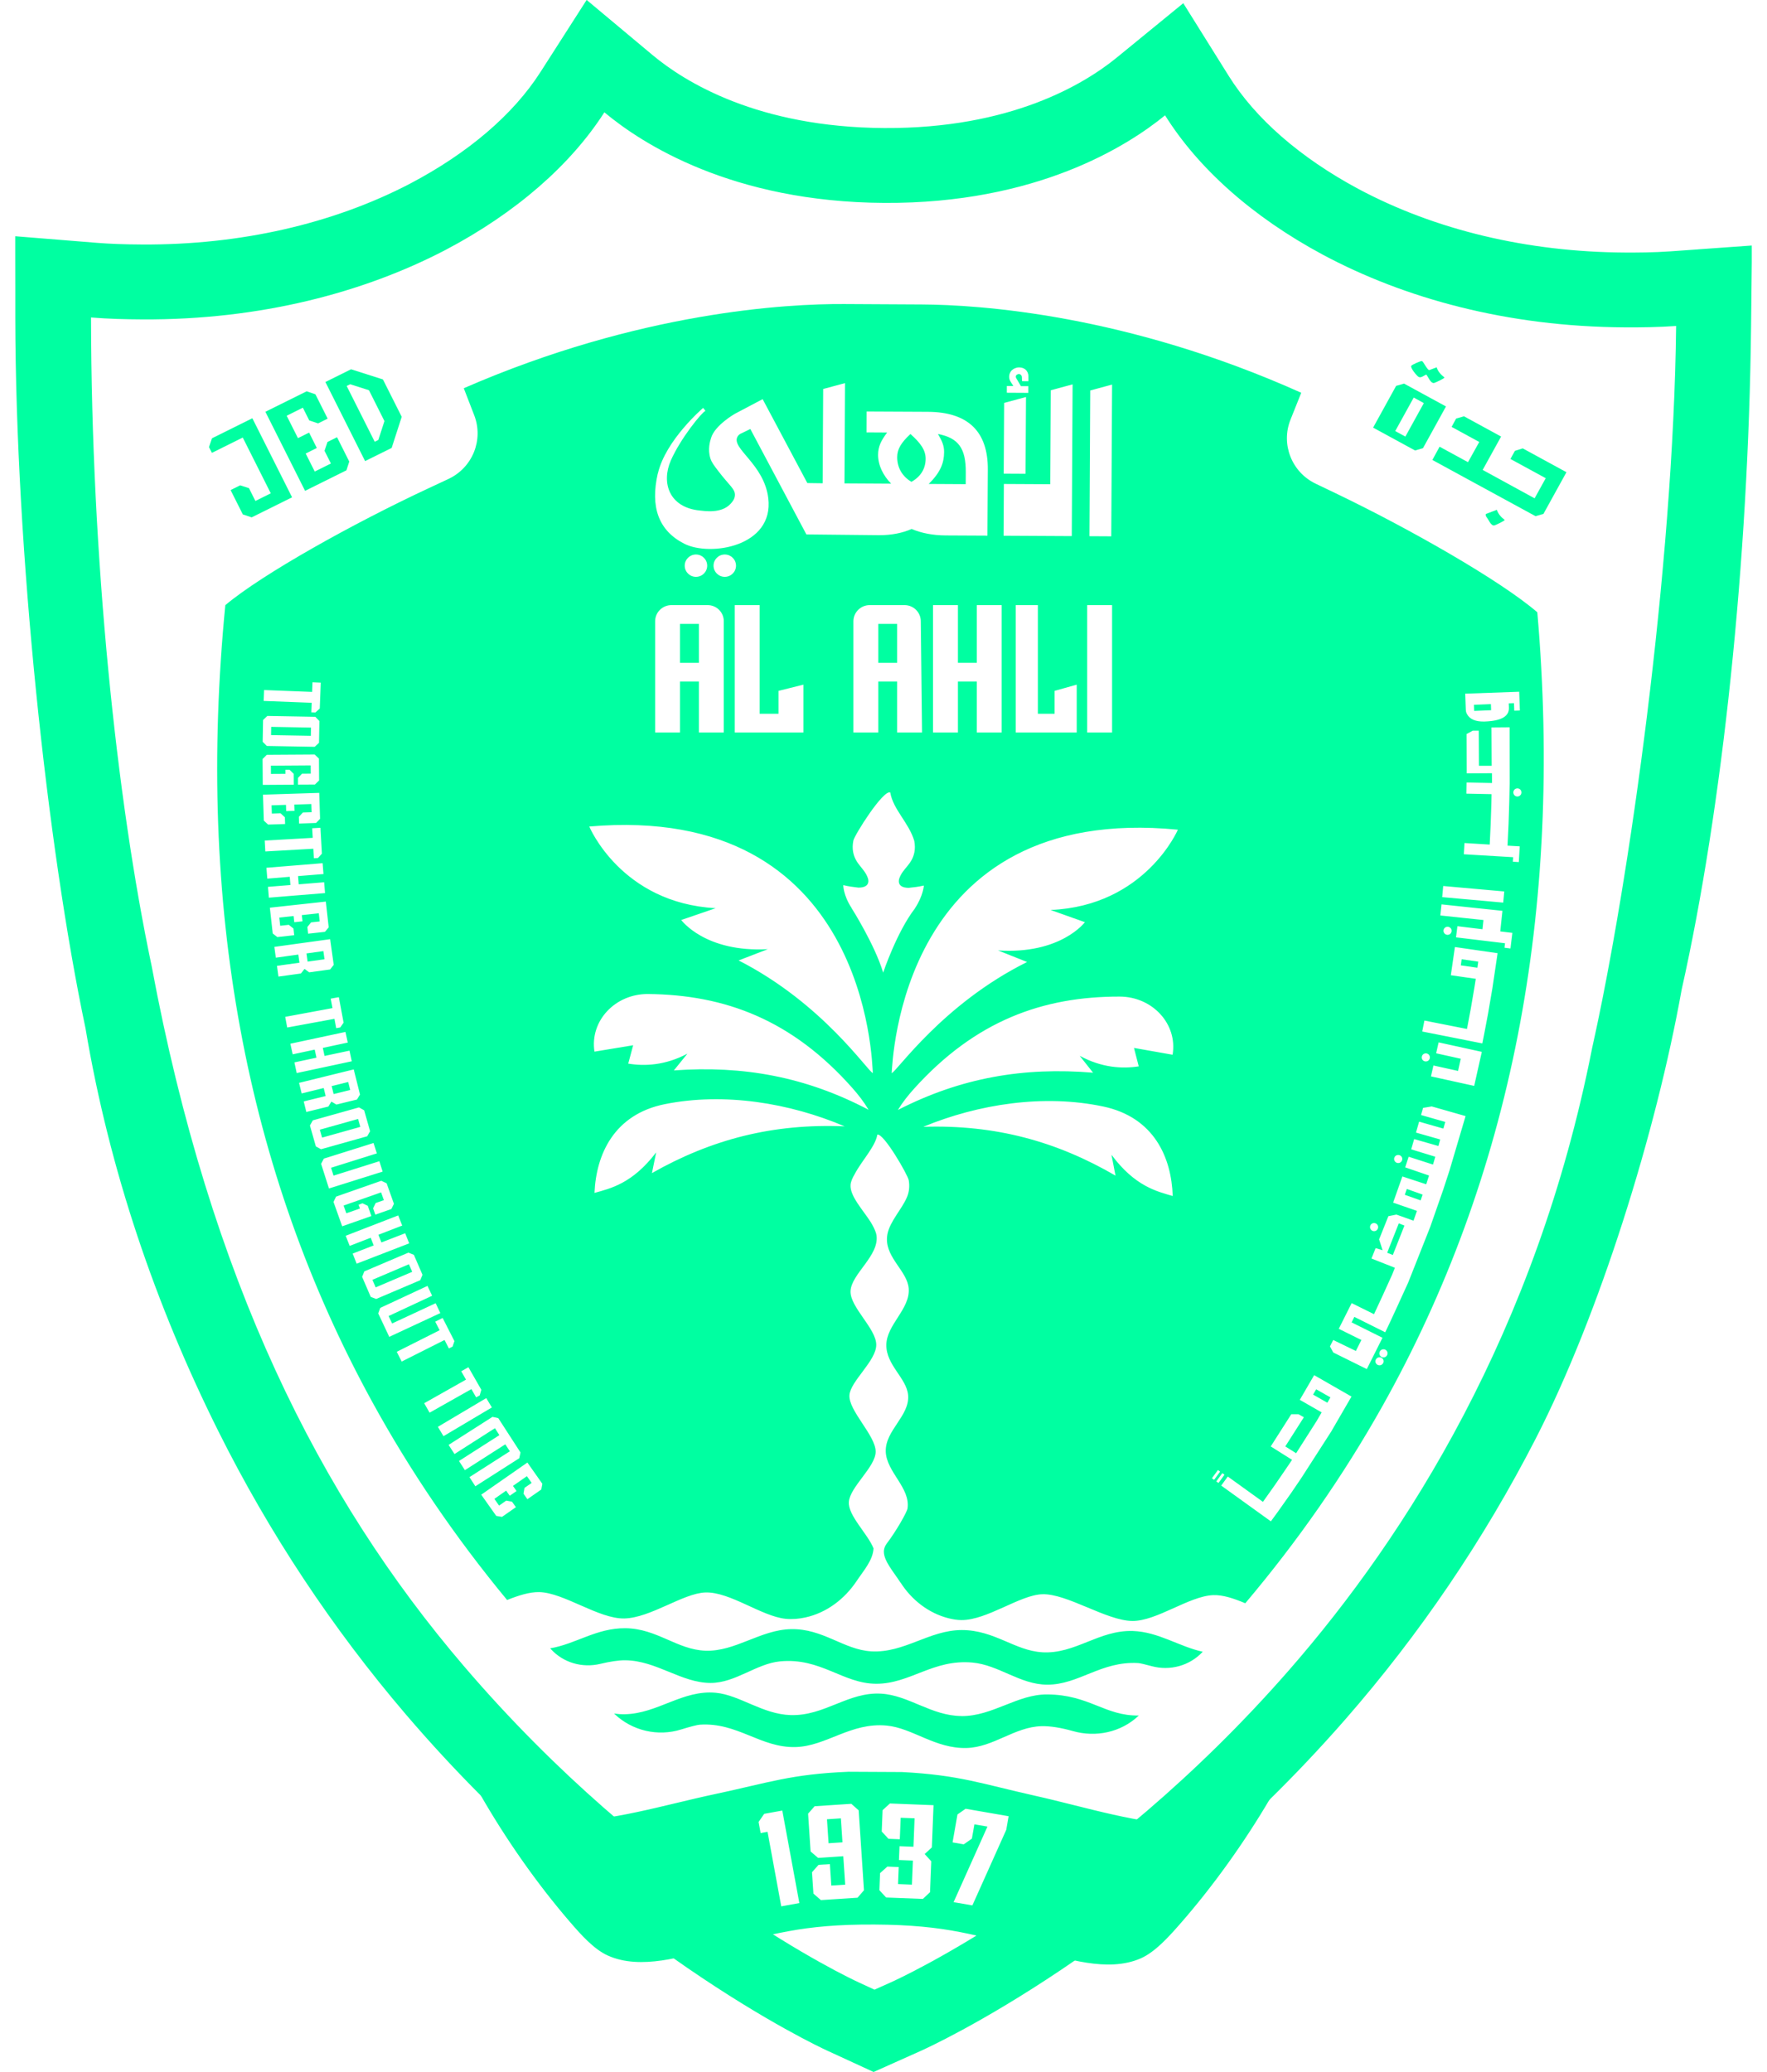
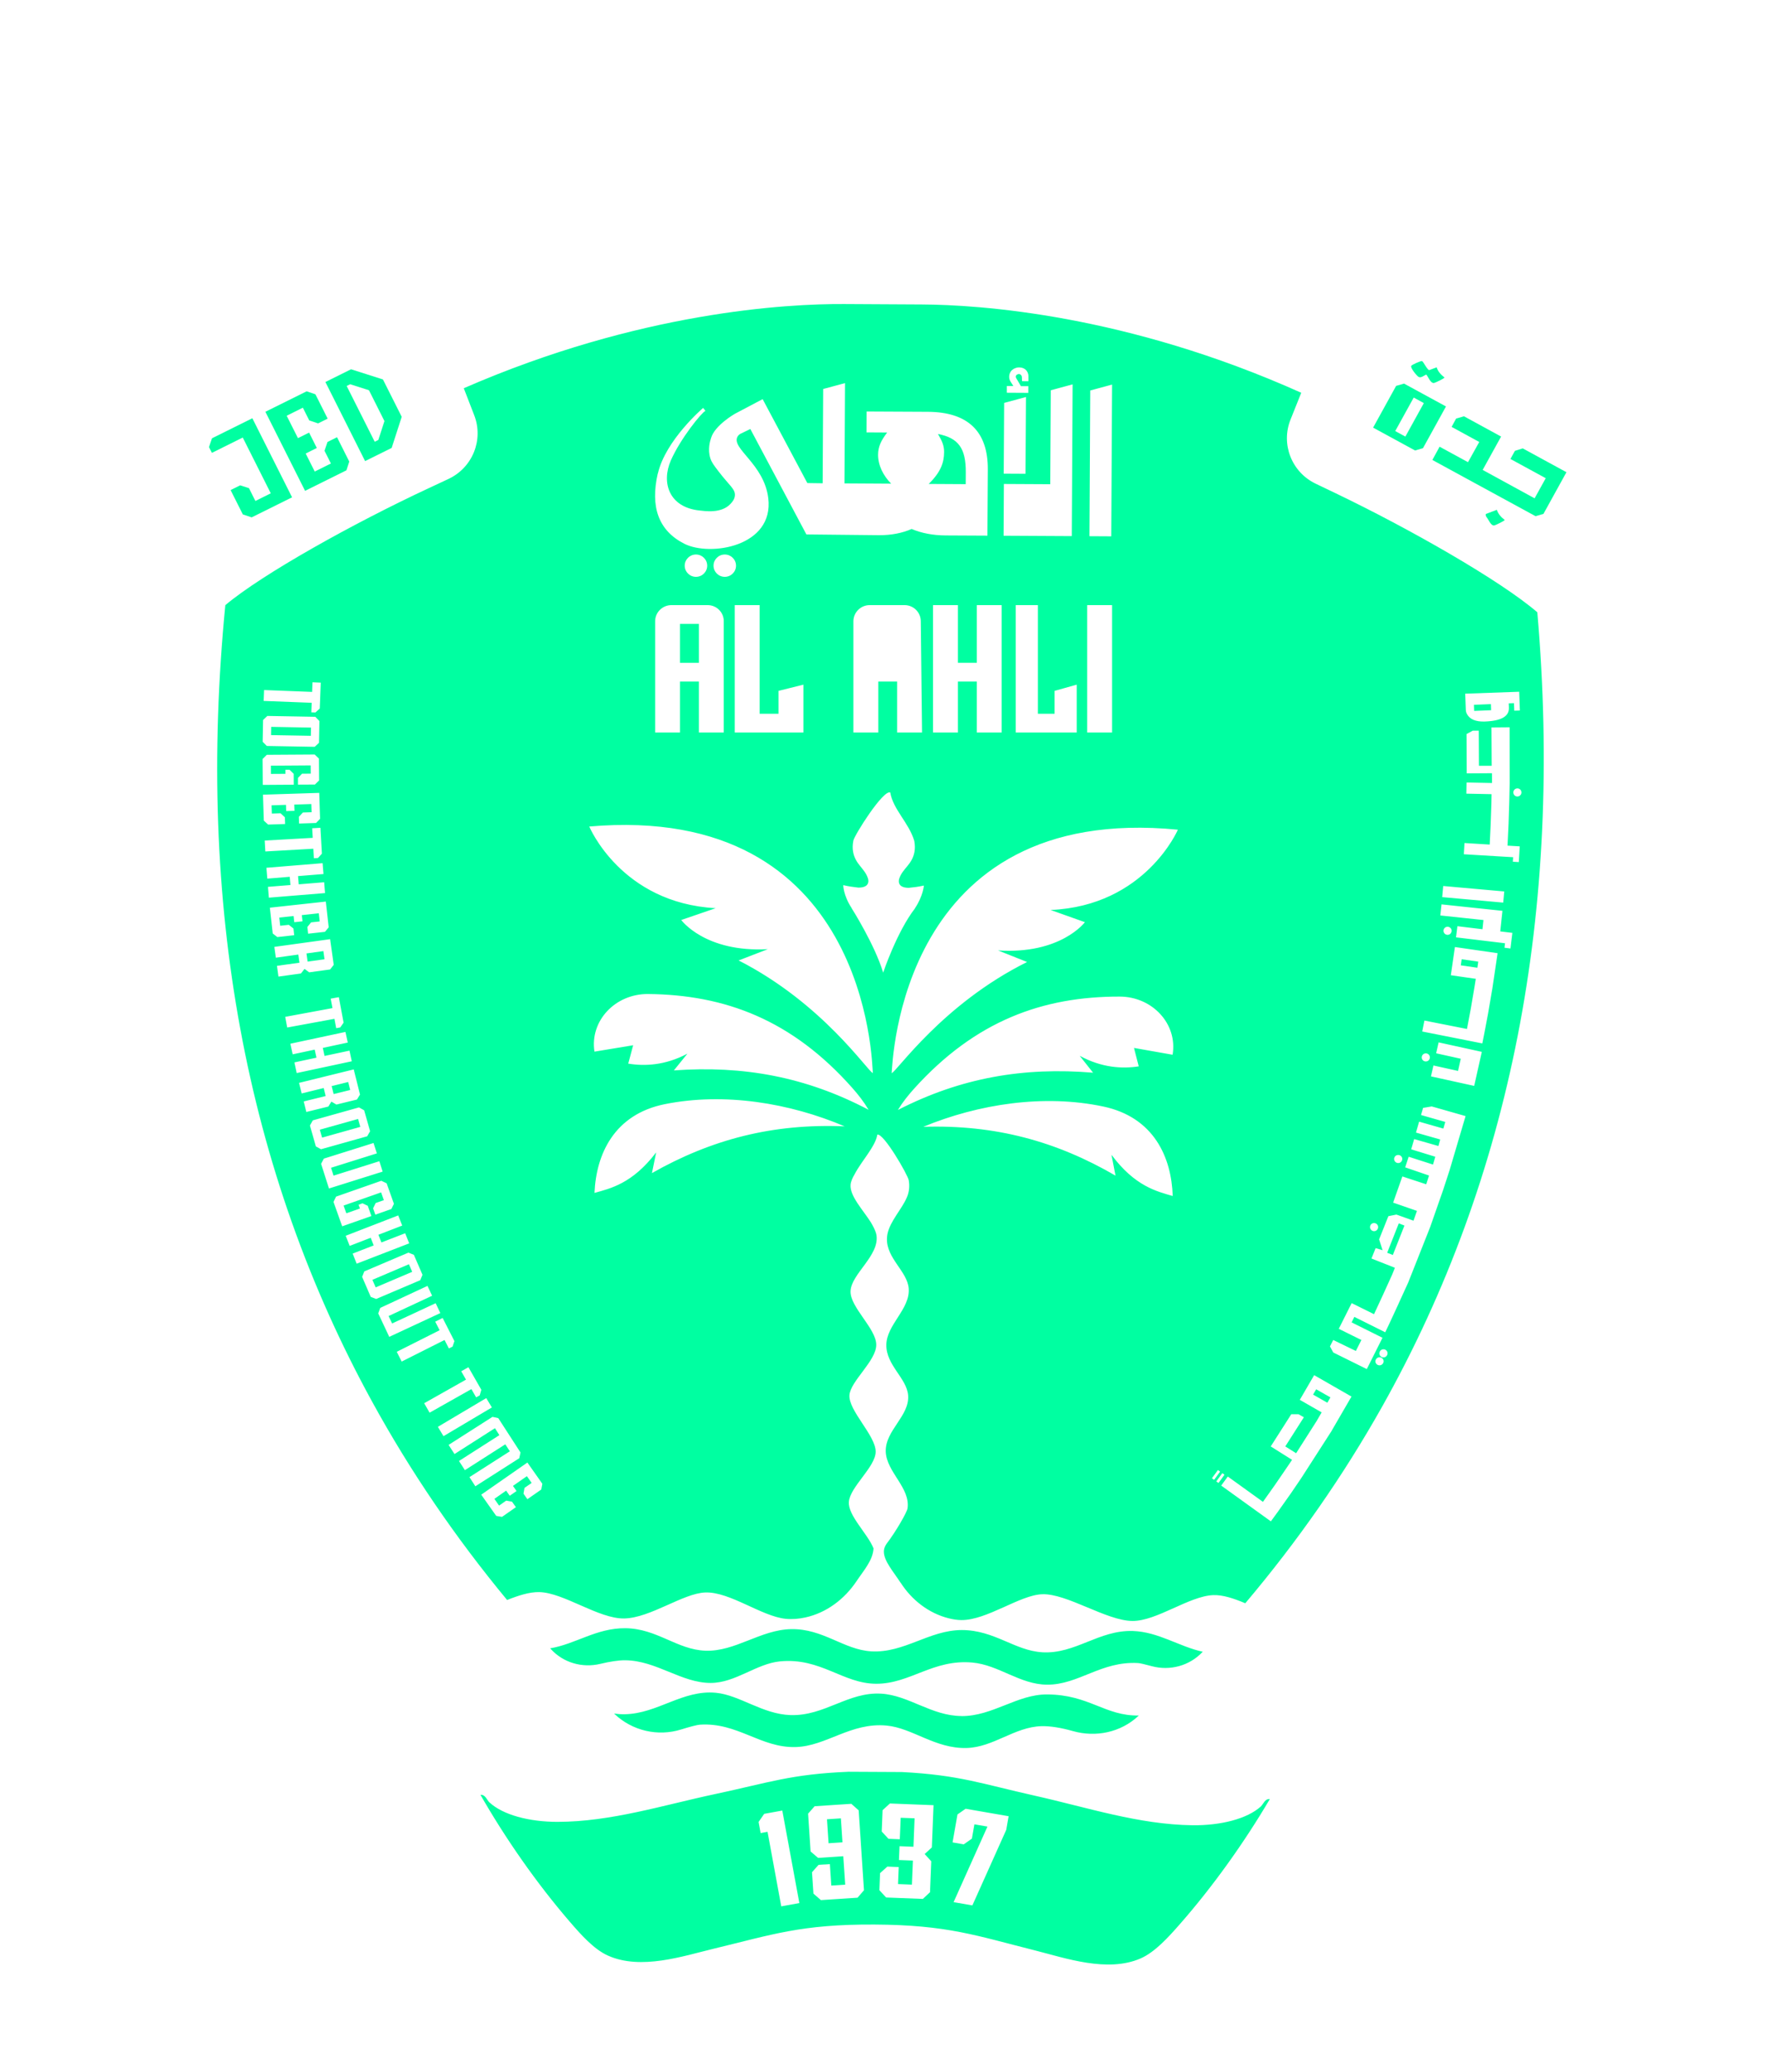
<svg xmlns="http://www.w3.org/2000/svg" width="58" height="68" viewBox="0 0 58 68" fill="none">
  <g clip-path="url(#clip0_2443_10372)">
-     <path d="M55.73 8.185L54.828 8.249C54.28 8.288 53.716 8.29 53.34 8.288C50.137 8.271 47.109 7.548 44.585 6.199C42.681 5.177 41.207 3.894 40.33 2.489L39.828 1.686L38.84 0.105L37.393 1.288L36.659 1.888C35.589 2.762 33.178 4.225 29.031 4.202C24.875 4.18 22.478 2.691 21.417 1.805L20.69 1.197L19.256 -0.002L18.25 1.569L17.739 2.366C16.847 3.76 15.366 5.026 13.453 6.031C10.914 7.352 7.879 8.041 4.678 8.024C4.073 8.021 3.609 8.004 3.175 7.969L2.274 7.896L0.499 7.753L0.502 9.523V10.422C0.514 18.055 1.542 27.753 2.808 33.754C3.59 38.411 5.116 42.859 7.17 46.975C8.835 50.311 10.906 53.438 13.326 56.269C19.832 63.875 26.836 67.152 27.131 67.288L27.996 67.686L28.675 67.999L29.359 67.693L30.229 67.304C30.525 67.171 37.565 63.969 44.153 56.433C46.604 53.63 48.709 50.525 50.411 47.208C52.51 43.115 54.365 37.13 55.198 32.482C56.541 26.5 57.392 18.367 57.477 10.726L57.487 9.827L57.506 8.057L55.729 8.184L55.73 8.185ZM52.254 34.427C50.427 43.671 46.192 50.371 42.301 54.822C36.065 61.956 29.504 64.94 29.228 65.063L28.704 65.297L28.184 65.057C27.909 64.931 21.381 61.876 15.224 54.676C10.483 49.133 6.898 42 4.975 31.69C3.817 26.203 2.999 18.304 2.988 10.419C3.565 10.466 4.121 10.479 4.677 10.482C8.545 10.503 11.939 9.601 14.616 8.207C16.943 6.984 18.739 5.402 19.838 3.686C21.064 4.711 24.027 6.632 29.029 6.659C34.02 6.686 37.004 4.797 38.242 3.785C39.322 5.513 41.1 7.114 43.425 8.361C46.087 9.784 49.46 10.723 53.339 10.743C53.884 10.746 54.451 10.738 55.017 10.698C54.931 18.582 53.482 28.952 52.253 34.425L52.254 34.427Z" fill="#00FFA1" />
    <path d="M27.601 59.675L27.145 59.705L27.197 60.492L27.653 60.462L27.601 59.675Z" fill="#00FFA1" />
    <path d="M41.387 59.284C40.939 59.691 40.071 59.912 39.143 59.901C37.38 59.88 35.679 59.314 33.96 58.93C32.223 58.541 31.492 58.253 29.607 58.155L27.853 58.146C25.967 58.223 25.233 58.503 23.492 58.874C21.769 59.24 20.062 59.788 18.299 59.79C17.371 59.79 16.505 59.562 16.062 59.148C15.98 59.072 15.932 58.888 15.771 58.904C16.592 60.338 17.611 61.801 18.695 63.059C19.053 63.475 19.489 63.971 19.955 64.179C21.038 64.665 22.422 64.195 23.415 63.956C25.357 63.488 26.299 63.148 28.702 63.16C31.105 63.173 32.044 63.524 33.98 64.011C34.97 64.261 36.35 64.747 37.439 64.272C37.907 64.068 38.349 63.578 38.711 63.166C39.808 61.919 40.843 60.467 41.681 59.042C41.52 59.025 41.468 59.208 41.387 59.283V59.284ZM25.644 62.563L25.194 60.117L24.967 60.158L24.9 59.793L25.084 59.527L25.678 59.419L26.238 62.455L25.644 62.563ZM28.149 62.279L26.945 62.358L26.7 62.145L26.653 61.444L26.868 61.201L27.24 61.177L27.286 61.881L27.743 61.851L27.68 60.918L26.852 60.972L26.607 60.762L26.525 59.521L26.74 59.277L27.944 59.198L28.185 59.412L28.359 62.035L28.148 62.279L28.149 62.279ZM30.586 60.63L30.351 60.846L30.568 61.084L30.527 62.098L30.292 62.319L29.086 62.272L28.865 62.033L28.887 61.473L29.127 61.258L29.499 61.273L29.477 61.832L29.933 61.85L29.965 61.061L29.507 61.043L29.526 60.589L29.983 60.607L30.02 59.673L29.564 59.656L29.535 60.361L29.163 60.346L28.942 60.107L28.97 59.407L29.21 59.187L30.642 59.243L30.587 60.63H30.586ZM33.029 60.052L31.917 62.532L31.301 62.425L32.412 59.945L31.984 59.871L31.901 60.341L31.634 60.528L31.267 60.464L31.428 59.547L31.695 59.36L33.107 59.605L33.029 60.052Z" fill="#00FFA1" />
    <path d="M49.982 14.715L49.725 14.796L49.579 15.063L50.737 15.694L50.372 16.354L48.667 15.422L49.272 14.327L48.053 13.662L47.795 13.737L47.648 14.01L48.555 14.505L48.186 15.168L47.253 14.66L47.016 15.095L48.366 15.831L48.425 15.863L50.402 16.94L50.662 16.865L51.417 15.497L49.982 14.715Z" fill="#00FFA1" />
    <path d="M45.826 12.665L45.071 14.034L46.448 14.784L46.708 14.708L47.463 13.339L46.086 12.589L45.826 12.664V12.665ZM46.404 13.047L46.736 13.229L46.13 14.328L45.797 14.147L46.404 13.047Z" fill="#00FFA1" />
    <path d="M48.776 16.866C48.749 16.901 48.791 16.967 48.791 16.967C48.858 17.038 48.931 17.26 49.047 17.245C49.078 17.241 49.397 17.091 49.39 17.063C49.276 16.977 49.176 16.869 49.133 16.731L48.777 16.866H48.776Z" fill="#00FFA1" />
    <path d="M46.56 12.367C46.638 12.418 46.74 12.323 46.815 12.292C46.882 12.363 46.953 12.585 47.071 12.569C47.102 12.566 47.421 12.416 47.414 12.388C47.3 12.302 47.2 12.193 47.156 12.055L46.91 12.148C46.83 12.116 46.724 11.863 46.672 11.85C46.636 11.841 46.332 11.972 46.32 12.011C46.297 12.083 46.498 12.326 46.56 12.367Z" fill="#00FFA1" />
    <path d="M7.57 16.083L7.883 15.928L8.172 16.02L8.383 16.441L8.888 16.19L7.968 14.359L6.956 14.862L6.86 14.673L6.958 14.384L8.283 13.726L9.587 16.321L8.261 16.979L7.971 16.883L7.569 16.083H7.57Z" fill="#00FFA1" />
    <path d="M10.014 16.109L8.711 13.514L10.066 12.842L10.353 12.94L10.755 13.739L10.441 13.895L10.151 13.798L9.941 13.38L9.41 13.644L9.78 14.379L10.146 14.197L10.399 14.702L10.034 14.884L10.331 15.475L10.862 15.211L10.652 14.794L10.749 14.505L11.063 14.349L11.464 15.148L11.371 15.435L10.016 16.107L10.014 16.109Z" fill="#00FFA1" />
    <path d="M12.57 12.453L11.523 12.119L10.681 12.537L11.984 15.132L12.856 14.7L13.186 13.679L12.57 12.454V12.453ZM12.42 14.437L12.3 14.498L11.379 12.667L11.494 12.61L12.111 12.807L12.619 13.819L12.419 14.437H12.42Z" fill="#00FFA1" />
    <path d="M31.558 56.317C30.575 56.311 29.831 55.638 28.927 55.583C27.839 55.517 27.068 56.321 25.949 56.286C25.032 56.258 24.279 55.629 23.5 55.554C22.41 55.449 21.589 56.236 20.515 56.258C20.391 56.261 20.274 56.252 20.159 56.237L20.169 56.248C20.751 56.801 21.59 56.998 22.358 56.758C22.648 56.668 22.882 56.607 22.97 56.601C24.208 56.517 24.969 57.369 26.12 57.335C27.124 57.306 27.928 56.519 29.102 56.63C29.953 56.71 30.697 57.394 31.729 57.366C32.614 57.341 33.299 56.675 34.184 56.65C34.473 56.642 34.838 56.703 35.217 56.811C35.972 57.025 36.787 56.853 37.36 56.319C37.367 56.312 37.375 56.305 37.382 56.3C36.264 56.32 35.754 55.613 34.366 55.608C33.388 55.604 32.58 56.325 31.558 56.319V56.317Z" fill="#00FFA1" />
    <path d="M34.205 54.224C33.308 54.17 32.639 53.496 31.573 53.495C30.503 53.494 29.679 54.257 28.596 54.194C27.694 54.141 27.015 53.443 25.964 53.465C24.96 53.486 24.132 54.209 23.154 54.173C22.221 54.139 21.564 53.446 20.531 53.435C19.58 53.425 18.904 53.953 18.059 54.095L18.083 54.122C18.492 54.569 19.114 54.747 19.705 54.605C20.011 54.532 20.299 54.484 20.525 54.487C21.551 54.498 22.362 55.231 23.327 55.231C24.14 55.231 24.826 54.598 25.605 54.523C26.942 54.395 27.664 55.254 28.759 55.258C29.874 55.262 30.625 54.445 31.918 54.562C32.785 54.641 33.479 55.283 34.369 55.288C35.406 55.294 36.142 54.508 37.358 54.579C37.423 54.583 37.588 54.622 37.803 54.68C38.403 54.843 39.047 54.668 39.471 54.215C39.473 54.212 39.476 54.21 39.478 54.207C38.702 54.038 38.022 53.553 37.184 53.526C36.065 53.491 35.296 54.29 34.206 54.225L34.205 54.224Z" fill="#00FFA1" />
-     <path d="M46.111 39.211L46.63 39.395L46.696 39.205L46.178 39.02L46.111 39.211Z" fill="#00FFA1" />
    <path d="M45.533 41.113L45.718 41.187L46.099 40.221L45.914 40.148L45.533 41.113Z" fill="#00FFA1" />
    <path d="M8.902 23.854L8.897 24.125L10.203 24.148L10.208 23.878L8.902 23.854Z" fill="#00FFA1" />
    <path d="M13.423 41.49L12.224 42.001L12.331 42.249L13.53 41.739L13.423 41.49Z" fill="#00FFA1" />
    <path d="M11.754 36.722L10.498 37.074L10.572 37.334L11.827 36.982L11.754 36.722Z" fill="#00FFA1" />
    <path d="M11.429 35.509L10.886 35.643L10.951 35.905L11.495 35.771L11.429 35.509Z" fill="#00FFA1" />
    <path d="M43.569 46.035L43.67 45.86L43.202 45.594L43.101 45.769L43.569 46.035Z" fill="#00FFA1" />
    <path d="M10.614 31.213L10.06 31.29L10.097 31.558L10.652 31.481L10.614 31.213Z" fill="#00FFA1" />
    <path d="M48.944 23.308L48.937 23.107L48.381 23.13L48.388 23.331L48.944 23.308Z" fill="#00FFA1" />
    <path d="M49.866 22.703L49.888 23.318L49.704 23.324L49.695 23.076L49.523 23.082L49.528 23.23C49.538 23.51 49.275 23.66 48.738 23.679C48.434 23.69 48.236 23.604 48.145 23.421C48.126 23.385 48.115 23.34 48.113 23.286L48.094 22.765L49.865 22.702L49.866 22.703ZM47.372 29.077L49.375 29.256L49.342 29.622L47.339 29.442L47.372 29.077ZM46.67 34.674C46.675 34.651 46.685 34.631 46.701 34.613C46.717 34.595 46.736 34.583 46.76 34.575C46.783 34.568 46.808 34.567 46.83 34.572C46.853 34.577 46.873 34.588 46.891 34.603C46.909 34.619 46.922 34.639 46.929 34.662C46.936 34.685 46.936 34.708 46.931 34.731C46.926 34.754 46.916 34.774 46.9 34.792C46.884 34.81 46.865 34.822 46.841 34.829C46.818 34.836 46.795 34.837 46.772 34.832C46.748 34.827 46.728 34.817 46.71 34.801C46.692 34.785 46.679 34.765 46.672 34.742C46.665 34.719 46.664 34.696 46.669 34.674H46.67ZM45.767 37.995C45.773 37.974 45.786 37.956 45.803 37.938C45.821 37.922 45.841 37.91 45.866 37.907C45.89 37.901 45.913 37.903 45.935 37.91C45.957 37.916 45.977 37.929 45.994 37.947C46.011 37.965 46.021 37.986 46.026 38.009C46.03 38.032 46.029 38.055 46.022 38.077C46.015 38.099 46.003 38.118 45.985 38.135C45.967 38.152 45.946 38.162 45.922 38.167C45.898 38.171 45.875 38.17 45.853 38.163C45.831 38.156 45.812 38.143 45.795 38.125C45.778 38.107 45.767 38.086 45.763 38.062C45.758 38.038 45.759 38.016 45.767 37.994V37.995ZM44.978 40.221C44.986 40.2 45 40.182 45.018 40.167C45.037 40.151 45.058 40.142 45.082 40.139C45.106 40.136 45.129 40.139 45.151 40.147C45.174 40.156 45.192 40.169 45.207 40.188C45.222 40.207 45.232 40.229 45.235 40.252C45.238 40.276 45.235 40.298 45.227 40.32C45.219 40.342 45.205 40.36 45.186 40.376C45.166 40.392 45.145 40.401 45.121 40.404C45.097 40.407 45.074 40.404 45.053 40.395C45.032 40.386 45.013 40.373 44.998 40.354C44.983 40.335 44.973 40.313 44.971 40.289C44.968 40.265 44.971 40.242 44.979 40.222L44.978 40.221ZM35.786 12.815L36.503 12.621L36.476 17.601L35.76 17.597L35.786 12.814V12.815ZM35.686 19.859H36.503V24.04H35.686V19.859ZM34.616 23.425V22.673L35.342 22.469V24.04H33.341V19.859H34.067V23.425H34.616ZM33.051 12.668H33.262L33.174 12.529C33.141 12.479 33.124 12.422 33.125 12.36C33.125 12.32 33.133 12.282 33.149 12.244C33.165 12.207 33.187 12.174 33.218 12.147C33.247 12.12 33.282 12.098 33.323 12.082C33.364 12.066 33.408 12.057 33.457 12.058C33.497 12.058 33.535 12.065 33.571 12.077C33.607 12.09 33.64 12.109 33.667 12.134C33.694 12.159 33.716 12.19 33.732 12.227C33.748 12.264 33.757 12.305 33.756 12.351V12.511L33.547 12.51L33.542 12.363C33.536 12.336 33.524 12.314 33.506 12.299C33.488 12.283 33.469 12.275 33.448 12.275C33.425 12.275 33.401 12.282 33.378 12.297C33.355 12.311 33.343 12.333 33.343 12.363C33.343 12.386 33.355 12.415 33.38 12.451L33.511 12.674H33.753L33.752 12.893L33.048 12.889V12.671L33.051 12.668ZM32.96 13.223L33.677 13.029L33.662 15.549L32.946 15.545L32.96 13.223ZM32.952 15.883L34.474 15.891L34.491 12.808L35.207 12.614L35.18 17.594L32.942 17.582L32.951 15.882L32.952 15.883ZM31.443 22.368V24.04H30.626V19.859H31.443V21.753H32.062V19.859H32.879V24.04H32.062V22.368H31.443ZM21.594 15.54C21.847 14.44 23.08 13.387 23.08 13.387L23.156 13.483C23.029 13.54 22.338 14.389 22.02 15.11C21.704 15.831 21.951 16.65 22.965 16.754C23.118 16.77 23.681 16.866 23.983 16.531C24.037 16.471 24.111 16.388 24.122 16.266C24.142 16.051 23.939 15.935 23.581 15.464C23.433 15.271 23.358 15.171 23.318 15.045C23.221 14.742 23.311 14.468 23.339 14.377C23.459 13.958 24.122 13.58 24.122 13.58L25.033 13.099L26.5 15.853L27.003 15.86L27.02 12.766L27.737 12.573L27.719 15.864L29.251 15.873C28.991 15.611 28.82 15.267 28.822 14.924C28.823 14.657 28.92 14.459 29.12 14.194L28.443 14.19L28.446 13.505L30.459 13.515C31.788 13.523 32.431 14.174 32.424 15.406L32.411 17.579L31.042 17.572C30.62 17.57 30.243 17.496 29.924 17.36C29.623 17.492 29.265 17.566 28.856 17.564L26.469 17.539L24.629 14.079L24.346 14.217C24.287 14.238 24.237 14.278 24.207 14.332C23.995 14.722 25.082 15.223 25.218 16.351C25.409 17.939 23.309 18.274 22.462 17.845C21.615 17.415 21.339 16.636 21.592 15.536L21.594 15.54ZM28.829 22.368V24.04H28.012V20.39C28.012 20.249 28.068 20.114 28.169 20.015C28.268 19.915 28.404 19.859 28.545 19.859H29.692C29.835 19.859 29.972 19.916 30.072 20.018C30.168 20.116 30.223 20.247 30.224 20.383L30.265 24.04H29.448V22.368H28.829ZM24.117 19.859H24.934V23.425H25.554V22.673L26.371 22.469V24.04H24.117V19.859ZM23.79 18.931C23.586 18.931 23.421 18.767 23.421 18.565C23.421 18.362 23.586 18.198 23.79 18.198C23.994 18.198 24.159 18.362 24.159 18.565C24.159 18.767 23.994 18.931 23.79 18.931ZM23.213 18.565C23.213 18.767 23.048 18.931 22.844 18.931C22.64 18.931 22.475 18.767 22.475 18.565C22.475 18.362 22.64 18.198 22.844 18.198C23.048 18.198 23.213 18.362 23.213 18.565ZM21.504 20.39C21.504 20.249 21.56 20.114 21.66 20.015C21.761 19.915 21.896 19.859 22.037 19.859H23.229C23.371 19.859 23.508 19.916 23.606 20.017C23.703 20.115 23.757 20.247 23.757 20.385V24.04H22.94V22.368H22.321V24.04H21.504V20.39ZM8.668 22.646L10.245 22.707L10.257 22.392L10.529 22.403L10.496 23.253L10.354 23.382L10.219 23.377L10.231 23.064L8.654 23.003L8.668 22.646ZM8.635 23.63L8.775 23.496L10.35 23.524L10.484 23.663L10.471 24.377L10.331 24.509L8.757 24.481L8.622 24.344L8.635 23.63ZM8.619 24.909L8.756 24.772L10.33 24.762L10.469 24.897L10.474 25.612L10.337 25.747L9.78 25.75V25.53L9.914 25.392L10.2 25.39L10.198 25.119L8.892 25.128L8.894 25.399L9.368 25.396V25.262H9.504L9.64 25.395L9.642 25.752L8.625 25.759L8.619 24.91V24.909ZM8.631 26.08L10.479 26.021L10.506 26.871L10.374 27.009L9.817 27.027L9.81 26.806L9.942 26.665L10.228 26.656L10.219 26.387L9.659 26.405L9.666 26.61L9.394 26.619L9.387 26.414L8.914 26.429L8.923 26.699L9.209 26.69L9.351 26.822L9.358 27.043L8.801 27.061L8.659 26.931L8.632 26.081L8.631 26.08ZM8.69 27.585L10.265 27.497L10.247 27.182L10.518 27.167L10.566 28.016L10.437 28.158L10.302 28.166L10.284 27.854L8.709 27.943L8.689 27.586L8.69 27.585ZM8.796 29.105L9.533 29.045L9.511 28.775L8.774 28.835L8.745 28.479L10.589 28.328L10.618 28.684L9.783 28.752L9.805 29.022L10.64 28.954L10.669 29.309L8.825 29.46L8.796 29.105ZM8.857 29.789L10.695 29.588L10.789 30.433L10.667 30.581L10.113 30.642L10.089 30.422L10.211 30.271L10.494 30.24L10.464 29.972L9.907 30.033L9.929 30.236L9.659 30.266L9.637 30.062L9.167 30.113L9.197 30.382L9.48 30.351L9.632 30.472L9.656 30.692L9.102 30.753L8.952 30.635L8.858 29.79L8.857 29.789ZM9.091 31.697L9.829 31.595L9.792 31.327L9.054 31.429L9.005 31.075L10.836 30.822L10.954 31.664L10.836 31.816L10.148 31.91L9.996 31.797L9.878 31.948L9.14 32.05L9.091 31.697ZM9.363 33.371L10.913 33.084L10.855 32.774L11.122 32.725L11.278 33.562L11.168 33.719L11.035 33.743L10.978 33.436L9.427 33.721L9.362 33.371H9.363ZM9.664 34.866L10.388 34.711L10.33 34.447L9.607 34.601L9.531 34.253L11.339 33.866L11.415 34.215L10.596 34.39L10.653 34.654L11.472 34.48L11.547 34.829L9.739 35.216L9.664 34.866ZM9.967 36.148L10.69 35.97L10.625 35.707L9.902 35.885L9.816 35.538L11.611 35.096L11.817 35.922L11.716 36.085L11.042 36.25L10.878 36.153L10.778 36.315L10.055 36.493L9.969 36.147L9.967 36.148ZM10.368 37.624L10.173 36.937L10.268 36.768L11.784 36.343L11.953 36.438L12.148 37.125L12.053 37.291L10.537 37.716L10.369 37.624H10.368ZM10.539 38.196L10.629 38.024L12.261 37.511L12.37 37.852L10.866 38.324L10.948 38.582L12.452 38.109L12.56 38.45L10.798 39.004L10.54 38.196H10.539ZM10.947 39.445L11.031 39.271L12.516 38.751L12.691 38.834L12.93 39.507L12.846 39.678L12.32 39.863L12.247 39.656L12.33 39.482L12.6 39.387L12.509 39.132L11.278 39.564L11.368 39.818L11.815 39.661L11.77 39.536L11.899 39.49L12.071 39.572L12.191 39.908L11.232 40.245L10.947 39.445ZM11.576 41.14L12.266 40.873L12.168 40.621L11.478 40.888L11.347 40.556L13.071 39.888L13.202 40.221L12.421 40.523L12.519 40.775L13.3 40.473L13.431 40.805L11.707 41.472L11.576 41.14ZM12.169 42.56L11.886 41.904L11.958 41.725L13.406 41.109L13.585 41.181L13.868 41.837L13.794 42.014L12.347 42.63L12.168 42.56H12.169ZM12.415 43.105L12.481 42.923L14.032 42.201L14.184 42.524L12.755 43.19L12.871 43.434L14.3 42.769L14.453 43.093L12.777 43.873L12.416 43.105H12.415ZM13.023 44.364L14.43 43.656L14.286 43.375L14.529 43.253L14.916 44.013L14.855 44.193L14.734 44.254L14.592 43.976L13.185 44.684L13.024 44.365L13.023 44.364ZM13.924 46.051L15.296 45.277L15.139 45.003L15.376 44.87L15.799 45.61L15.746 45.794L15.629 45.859L15.473 45.588L14.101 46.362L13.923 46.051H13.924ZM14.373 46.826L15.961 45.883L16.145 46.19L14.557 47.133L14.373 46.826ZM15.409 48.477L16.735 47.629L16.586 47.4L15.26 48.248L15.066 47.947L16.392 47.099L16.246 46.871L14.919 47.719L14.725 47.419L16.165 46.499L16.355 46.54L17.085 47.668L17.044 47.857L15.603 48.777L15.409 48.476L15.409 48.477ZM17.767 48.883L17.311 49.201L17.183 49.02L17.216 48.83L17.451 48.667L17.295 48.445L16.837 48.765L16.955 48.933L16.732 49.088L16.613 48.92L16.227 49.19L16.382 49.411L16.615 49.248L16.806 49.282L16.934 49.463L16.478 49.781L16.288 49.749L15.796 49.053L17.311 47.998L17.802 48.695L17.767 48.883ZM27.953 29.799H27.953C27.678 29.38 27.679 29.049 27.679 29.049C27.876 29.094 27.983 29.107 28.177 29.13H28.179C28.604 29.13 28.49 28.828 28.49 28.828C28.379 28.487 28.078 28.375 28.002 27.954C27.983 27.847 27.983 27.728 28.011 27.587C28.047 27.404 28.994 25.905 29.222 26.008C29.313 26.566 29.836 27.003 30.01 27.597C30.036 27.738 30.035 27.857 30.015 27.964C29.934 28.384 29.632 28.493 29.517 28.833C29.517 28.833 29.401 29.135 29.826 29.137H29.828C30.021 29.118 30.128 29.105 30.325 29.063C30.325 29.063 30.303 29.401 30.031 29.81H30.034C29.436 30.583 28.989 31.92 28.989 31.92C28.711 30.995 27.95 29.799 27.95 29.799H27.953ZM39.78 48.514L39.977 48.244L40.049 48.296L39.852 48.565L39.78 48.513V48.514ZM29.562 51.94C29.925 52.508 30.483 52.944 31.138 53.109C31.282 53.145 31.422 53.167 31.555 53.168C32.399 53.173 33.47 52.347 34.207 52.32C35.022 52.29 36.318 53.191 37.17 53.197C37.969 53.203 39.03 52.38 39.822 52.349C40.14 52.337 40.502 52.459 40.875 52.616C42.597 50.578 44.093 48.428 45.364 46.169C49.595 38.641 51.311 29.907 50.461 20.094C49.239 19.045 46.256 17.346 43.84 16.187L43.184 15.873C42.397 15.495 42.037 14.577 42.36 13.77L42.712 12.89C36.973 10.315 32.141 10.002 30.258 9.992L27.708 9.978C25.825 9.968 20.989 10.229 15.223 12.741L15.565 13.626C15.88 14.436 15.51 15.349 14.719 15.719L14.058 16.028C11.622 17.163 8.607 18.839 7.396 19.86C6.438 29.669 8.06 38.424 12.215 46.001C13.463 48.278 14.94 50.448 16.645 52.509C17.019 52.36 17.383 52.243 17.701 52.25C18.509 52.268 19.655 53.133 20.493 53.115C21.355 53.096 22.419 52.288 23.152 52.262C23.955 52.233 24.998 53.046 25.785 53.126C26.006 53.148 26.223 53.128 26.435 53.082C27.131 52.93 27.723 52.478 28.117 51.888C28.349 51.541 28.654 51.204 28.673 50.814C28.474 50.326 27.829 49.733 27.863 49.289C27.901 48.795 28.742 48.141 28.743 47.641C28.744 47.109 27.845 46.293 27.882 45.785C27.916 45.325 28.761 44.664 28.762 44.136C28.765 43.604 27.901 42.902 27.918 42.377C27.937 41.807 28.87 41.213 28.77 40.535C28.765 40.511 28.759 40.486 28.752 40.461C28.716 40.35 28.656 40.233 28.584 40.113C28.323 39.703 27.892 39.252 27.919 38.884C27.927 38.778 27.979 38.659 28.054 38.533C28.274 38.107 28.734 37.63 28.798 37.236C29.01 37.187 29.8 38.562 29.828 38.732C29.861 38.919 29.845 39.115 29.769 39.291C29.598 39.693 29.218 40.07 29.13 40.497C29.12 40.547 29.115 40.599 29.113 40.653C29.098 41.298 29.782 41.725 29.827 42.283C29.881 42.961 29.101 43.468 29.093 44.137C29.085 44.803 29.761 45.227 29.808 45.788C29.864 46.47 29.049 46.943 29.074 47.642C29.099 48.314 29.891 48.828 29.788 49.508C29.769 49.628 29.413 50.256 29.108 50.654C29.003 50.797 29.012 50.918 29.012 50.918C29.009 51.23 29.331 51.584 29.559 51.941L29.562 51.94ZM21.399 38.5L21.538 37.82C20.755 38.848 20.032 39.004 19.514 39.149C19.568 37.877 20.16 36.572 21.819 36.237C23.774 35.843 25.919 36.197 27.725 36.965C25.372 36.865 23.355 37.39 21.399 38.499V38.5ZM22.119 35.129L22.564 34.579C21.835 34.967 21.154 34.995 20.621 34.906L20.783 34.303L19.513 34.513C19.355 33.503 20.194 32.612 21.273 32.622C23.792 32.646 25.995 33.463 27.985 35.714C28.178 35.933 28.357 36.163 28.504 36.411L28.51 36.421C26.451 35.337 24.392 34.964 22.119 35.129ZM24.245 31.52L25.203 31.15C23.14 31.264 22.361 30.193 22.361 30.193L23.492 29.805C20.385 29.637 19.342 27.125 19.342 27.125C28.49 26.334 28.62 34.884 28.65 35.215C28.488 35.17 27.015 32.934 24.245 31.52ZM36.484 37.901L36.615 38.582C34.672 37.452 32.661 36.905 30.306 36.98C32.12 36.23 34.27 35.901 36.219 36.315C37.874 36.668 38.453 37.978 38.493 39.251C37.976 39.1 37.255 38.936 36.485 37.9L36.484 37.901ZM38.49 34.615L37.222 34.391L37.378 34.996C36.844 35.08 36.164 35.045 35.44 34.649L35.879 35.204C33.607 35.015 31.544 35.364 29.473 36.427L29.479 36.417C29.629 36.17 29.811 35.943 30.006 35.726C32.02 33.496 34.231 32.703 36.75 32.706C37.829 32.708 38.659 33.606 38.489 34.615H38.49ZM34.485 29.864L35.611 30.264C35.611 30.264 34.821 31.327 32.759 31.191L33.713 31.571C30.928 32.956 29.431 35.175 29.268 35.218C29.302 34.887 29.524 26.339 38.663 27.229C38.663 27.229 37.593 29.73 34.485 29.864ZM39.924 48.616L40.121 48.346L40.193 48.398L39.996 48.669L39.924 48.617V48.616ZM43.716 46.949L43.697 46.978L42.751 48.449L42.69 48.542L42.366 49.018L42.297 49.115L41.932 49.631L41.9 49.674L41.715 49.928L40.085 48.754L40.301 48.457L41.455 49.288L41.851 48.73L42.193 48.23L42.411 47.909L41.711 47.469L42.385 46.412H42.623L42.798 46.512L42.188 47.469L42.544 47.692L43.217 46.636L43.382 46.352L42.665 45.94L43.136 45.13L44.361 45.833L43.714 46.948L43.716 46.949ZM45.4 44.735C45.39 44.756 45.374 44.773 45.354 44.786C45.334 44.8 45.312 44.807 45.288 44.808C45.264 44.808 45.241 44.804 45.221 44.794C45.2 44.784 45.183 44.769 45.169 44.749C45.154 44.729 45.147 44.707 45.146 44.683C45.146 44.659 45.15 44.637 45.16 44.617C45.17 44.597 45.186 44.58 45.206 44.566C45.226 44.552 45.248 44.544 45.273 44.543C45.297 44.542 45.32 44.546 45.341 44.557C45.362 44.567 45.38 44.582 45.394 44.602C45.408 44.622 45.415 44.644 45.416 44.668C45.416 44.692 45.412 44.715 45.402 44.735H45.4ZM45.53 44.474C45.52 44.495 45.505 44.512 45.485 44.526C45.465 44.539 45.443 44.547 45.419 44.548C45.394 44.549 45.371 44.545 45.35 44.534C45.329 44.524 45.312 44.508 45.298 44.488C45.284 44.468 45.277 44.446 45.276 44.421C45.276 44.397 45.28 44.375 45.29 44.355C45.3 44.335 45.315 44.318 45.335 44.304C45.355 44.29 45.378 44.282 45.403 44.281C45.427 44.28 45.45 44.284 45.471 44.294C45.492 44.304 45.509 44.319 45.523 44.339C45.537 44.359 45.544 44.381 45.545 44.405C45.546 44.429 45.541 44.452 45.531 44.472L45.53 44.474ZM47.584 38.395L47.37 39.051L47.353 39.099L46.947 40.261L46.932 40.3L46.23 42.072V42.074L46.187 42.169L45.946 42.696L45.898 42.803L45.627 43.39L45.469 43.723L44.455 43.218L44.365 43.398L45.379 43.903L44.864 44.931L43.763 44.386L43.655 44.187L43.761 43.976L44.505 44.336L44.686 43.976L43.944 43.609L44.367 42.766L45.101 43.129L45.396 42.492L45.694 41.836L45.786 41.606L45.017 41.302L45.154 40.961L45.382 41.03L45.268 40.674L45.572 39.913L45.836 39.86L46.397 40.061L46.51 39.739L45.728 39.468L46.031 38.609L46.814 38.866L46.907 38.579L46.124 38.311L46.238 37.962L47.037 38.219L47.112 37.962L46.321 37.719L46.419 37.383L47.215 37.61L47.274 37.396L46.478 37.169L46.581 36.811L47.377 37.038L47.44 36.82L46.644 36.593L46.711 36.359L46.995 36.311L48.106 36.628L47.584 38.394L47.584 38.395ZM48.388 35.637L46.97 35.325L47.051 34.967L47.859 35.146L47.948 34.746L47.14 34.567L47.221 34.209L48.639 34.52L48.389 35.636L48.388 35.637ZM48.979 32.474L48.864 33.148L48.844 33.266L48.727 33.883L48.656 34.243L46.683 33.852L46.755 33.493L48.152 33.769L48.277 33.104L48.401 32.377L48.441 32.123L47.622 32.005L47.756 31.08L49.157 31.282L48.98 32.476L48.979 32.474ZM47.382 30.531C47.385 30.509 47.392 30.488 47.407 30.468C47.421 30.448 47.439 30.434 47.462 30.424C47.485 30.415 47.507 30.411 47.53 30.414C47.553 30.417 47.574 30.426 47.594 30.44C47.615 30.455 47.629 30.473 47.638 30.495C47.647 30.517 47.65 30.54 47.647 30.563C47.644 30.586 47.636 30.607 47.622 30.627C47.608 30.647 47.59 30.661 47.566 30.67C47.543 30.679 47.521 30.682 47.498 30.679C47.475 30.676 47.454 30.668 47.434 30.653C47.414 30.638 47.4 30.62 47.391 30.597C47.382 30.574 47.378 30.552 47.382 30.53V30.531ZM49.579 31.127L49.383 31.103L49.401 30.956L47.792 30.762L47.838 30.396L48.661 30.496L48.693 30.194L47.277 30.044L47.316 29.68L49.316 29.892L49.244 30.567L49.642 30.615L49.579 31.127ZM49.855 28.292L49.658 28.28L49.667 28.132L48.049 28.035L48.071 27.667L48.898 27.717L48.93 27.045L48.953 26.366L48.959 26.063L48.131 26.046L48.138 25.68L48.974 25.697L48.972 25.376L48.144 25.381L48.138 24.09L48.341 23.98L48.539 23.979L48.545 25.132H48.963L48.956 23.873L49.551 23.868L49.553 25.707L49.54 26.322L49.536 26.448L49.518 27.004V27.019L49.483 27.752L49.884 27.776L49.853 28.292H49.855ZM49.92 26.076C49.908 26.097 49.891 26.113 49.87 26.124C49.849 26.135 49.827 26.141 49.803 26.14C49.78 26.14 49.758 26.133 49.737 26.121C49.716 26.108 49.7 26.091 49.689 26.07C49.678 26.048 49.673 26.026 49.673 26.004C49.673 25.982 49.68 25.96 49.692 25.939C49.704 25.918 49.721 25.901 49.742 25.89C49.764 25.878 49.786 25.873 49.809 25.873C49.833 25.873 49.855 25.88 49.876 25.892C49.897 25.904 49.913 25.921 49.924 25.942C49.936 25.963 49.941 25.985 49.941 26.009C49.941 26.032 49.934 26.054 49.922 26.075L49.92 26.076Z" fill="#00FFA1" />
    <path d="M31.699 15.888L31.701 15.5C31.705 14.719 31.465 14.373 30.788 14.243C30.921 14.472 30.99 14.62 30.989 14.836C30.987 15.192 30.874 15.498 30.484 15.882L31.698 15.889L31.699 15.888Z" fill="#00FFA1" />
    <path d="M47.978 31.481L47.949 31.681L48.494 31.759L48.523 31.559L47.978 31.481Z" fill="#00FFA1" />
    <path d="M22.94 20.475H22.321V21.753H22.94V20.475Z" fill="#00FFA1" />
-     <path d="M29.448 20.475H28.829V21.753H29.448V20.475Z" fill="#00FFA1" />
-     <path d="M29.916 15.813C30.224 15.643 30.381 15.377 30.383 15.06C30.385 14.774 30.22 14.542 29.884 14.243C29.592 14.514 29.45 14.731 29.449 14.998C29.447 15.341 29.612 15.634 29.918 15.814L29.916 15.813Z" fill="#00FFA1" />
  </g>
  <defs>
    <clipPath id="clip0_2443_10372">
      <rect width="57" height="68" fill="white" transform="translate(0.5)" />
    </clipPath>
  </defs>
</svg>